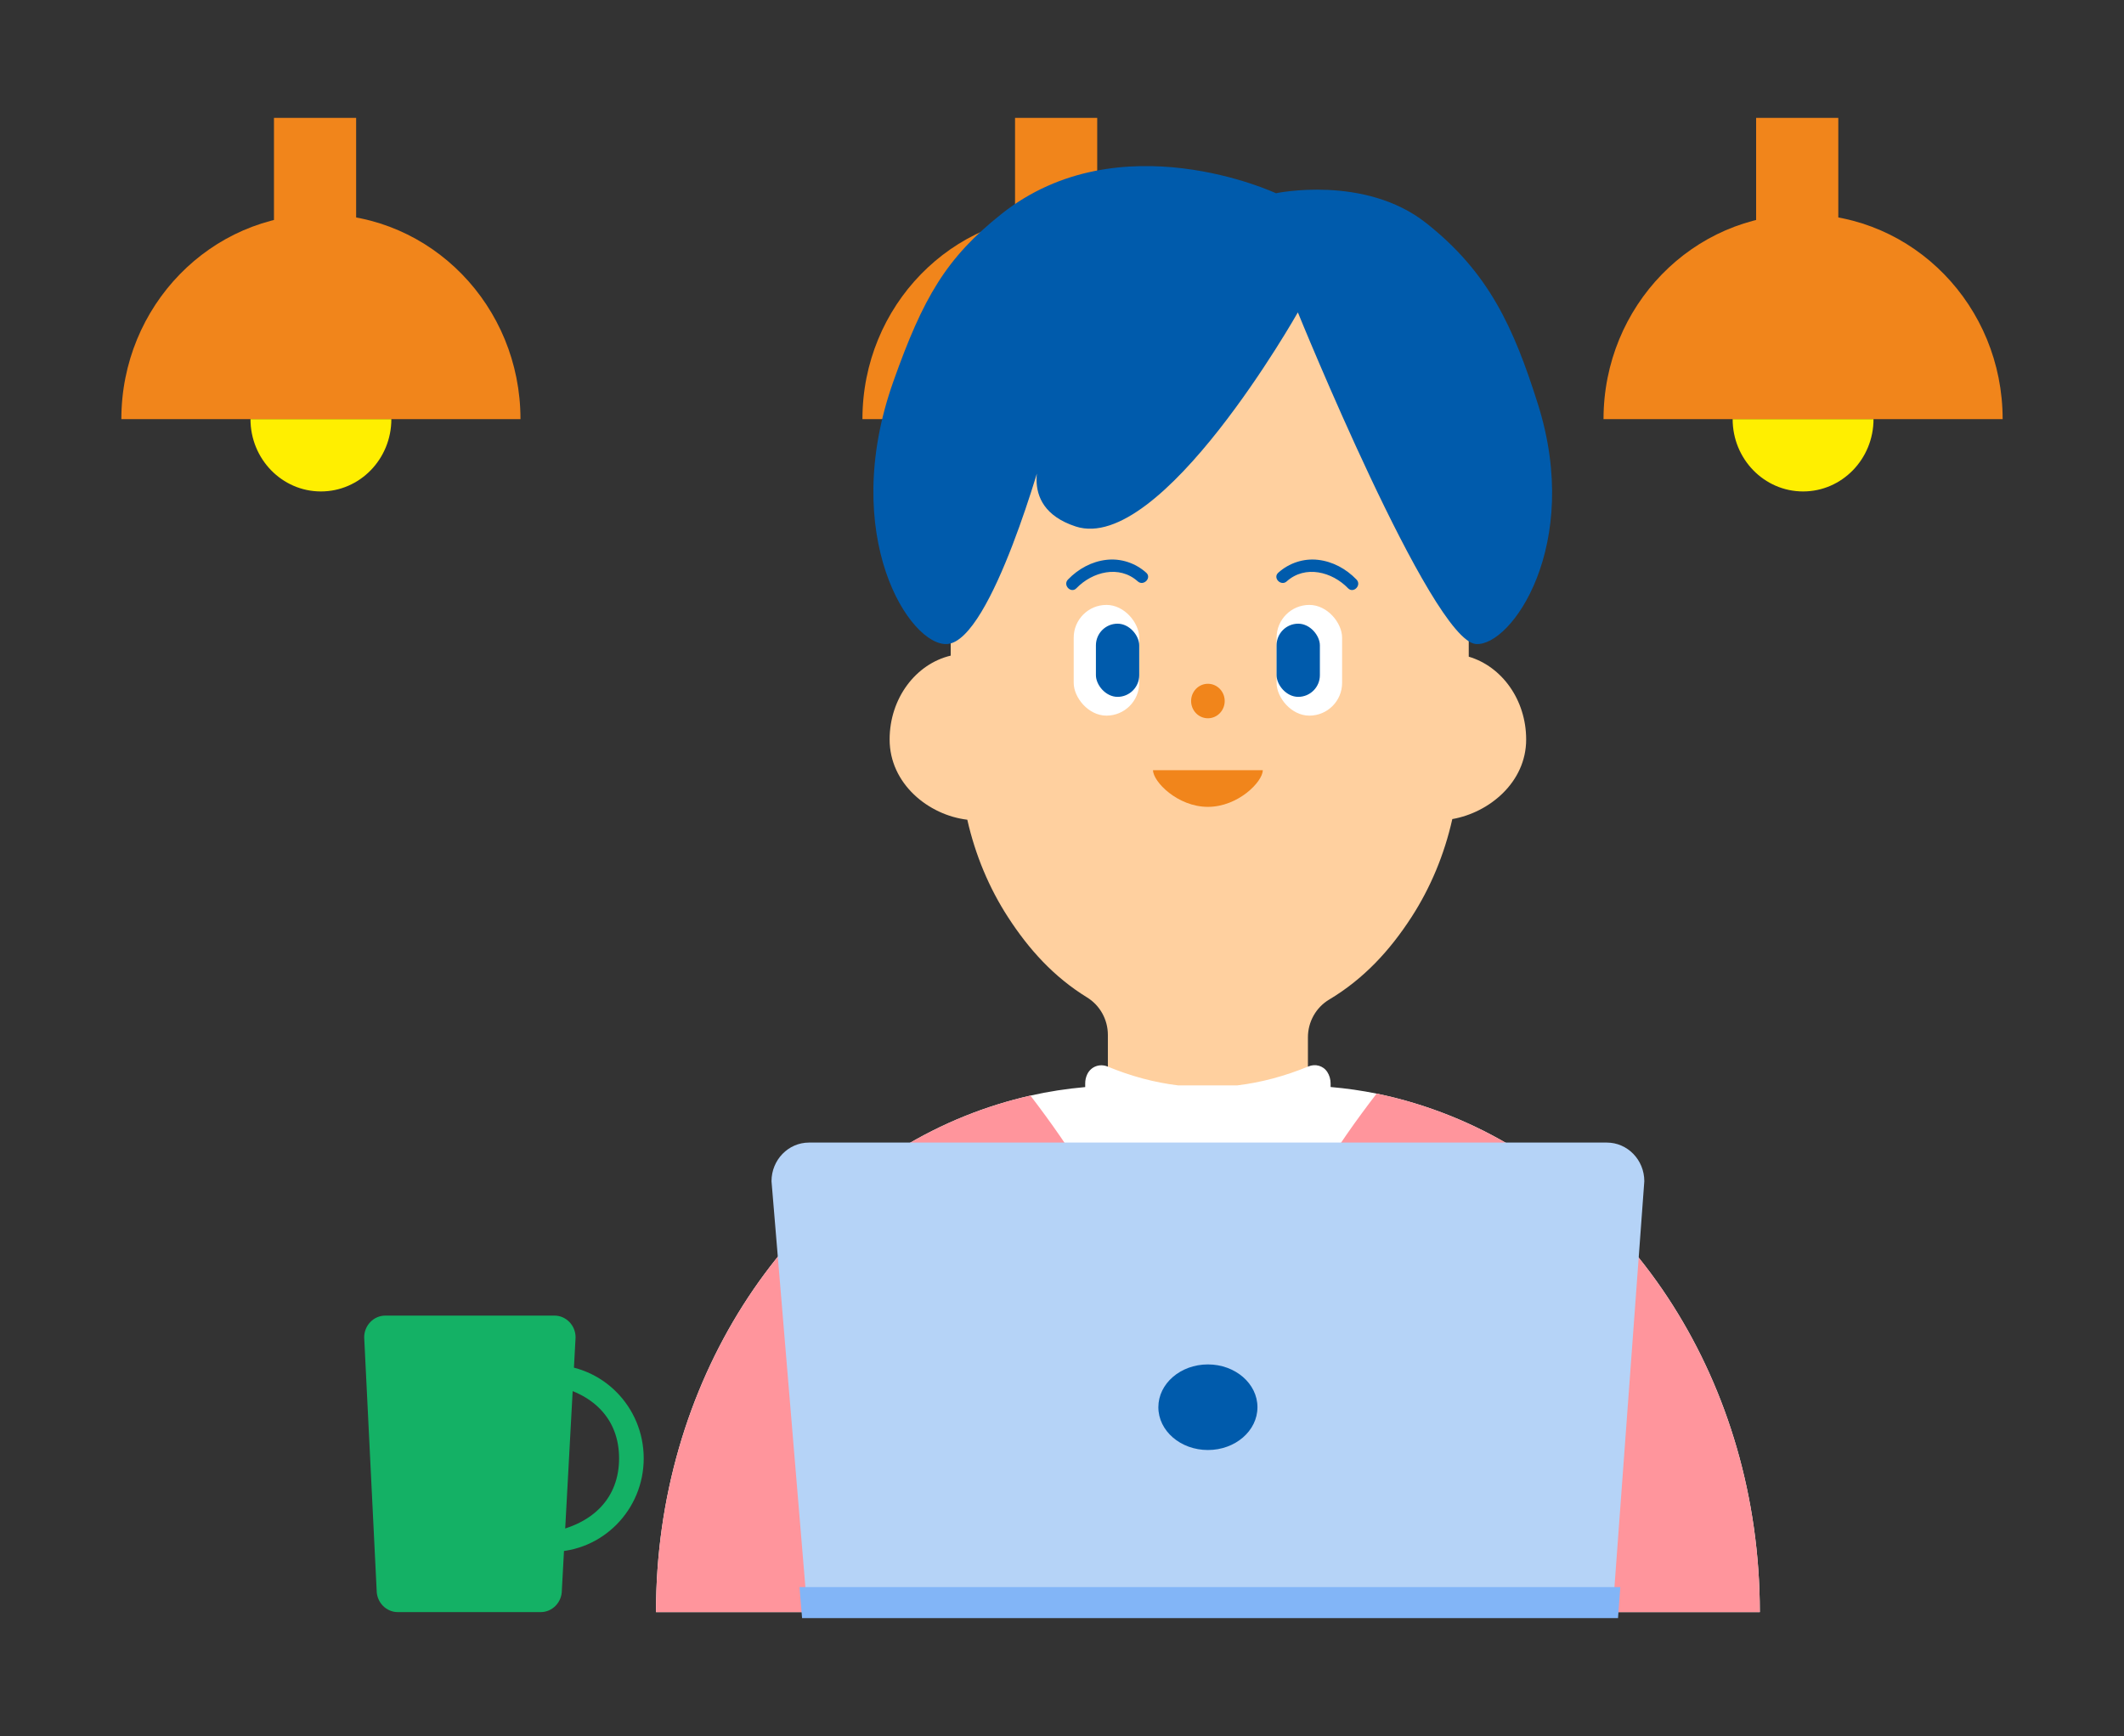
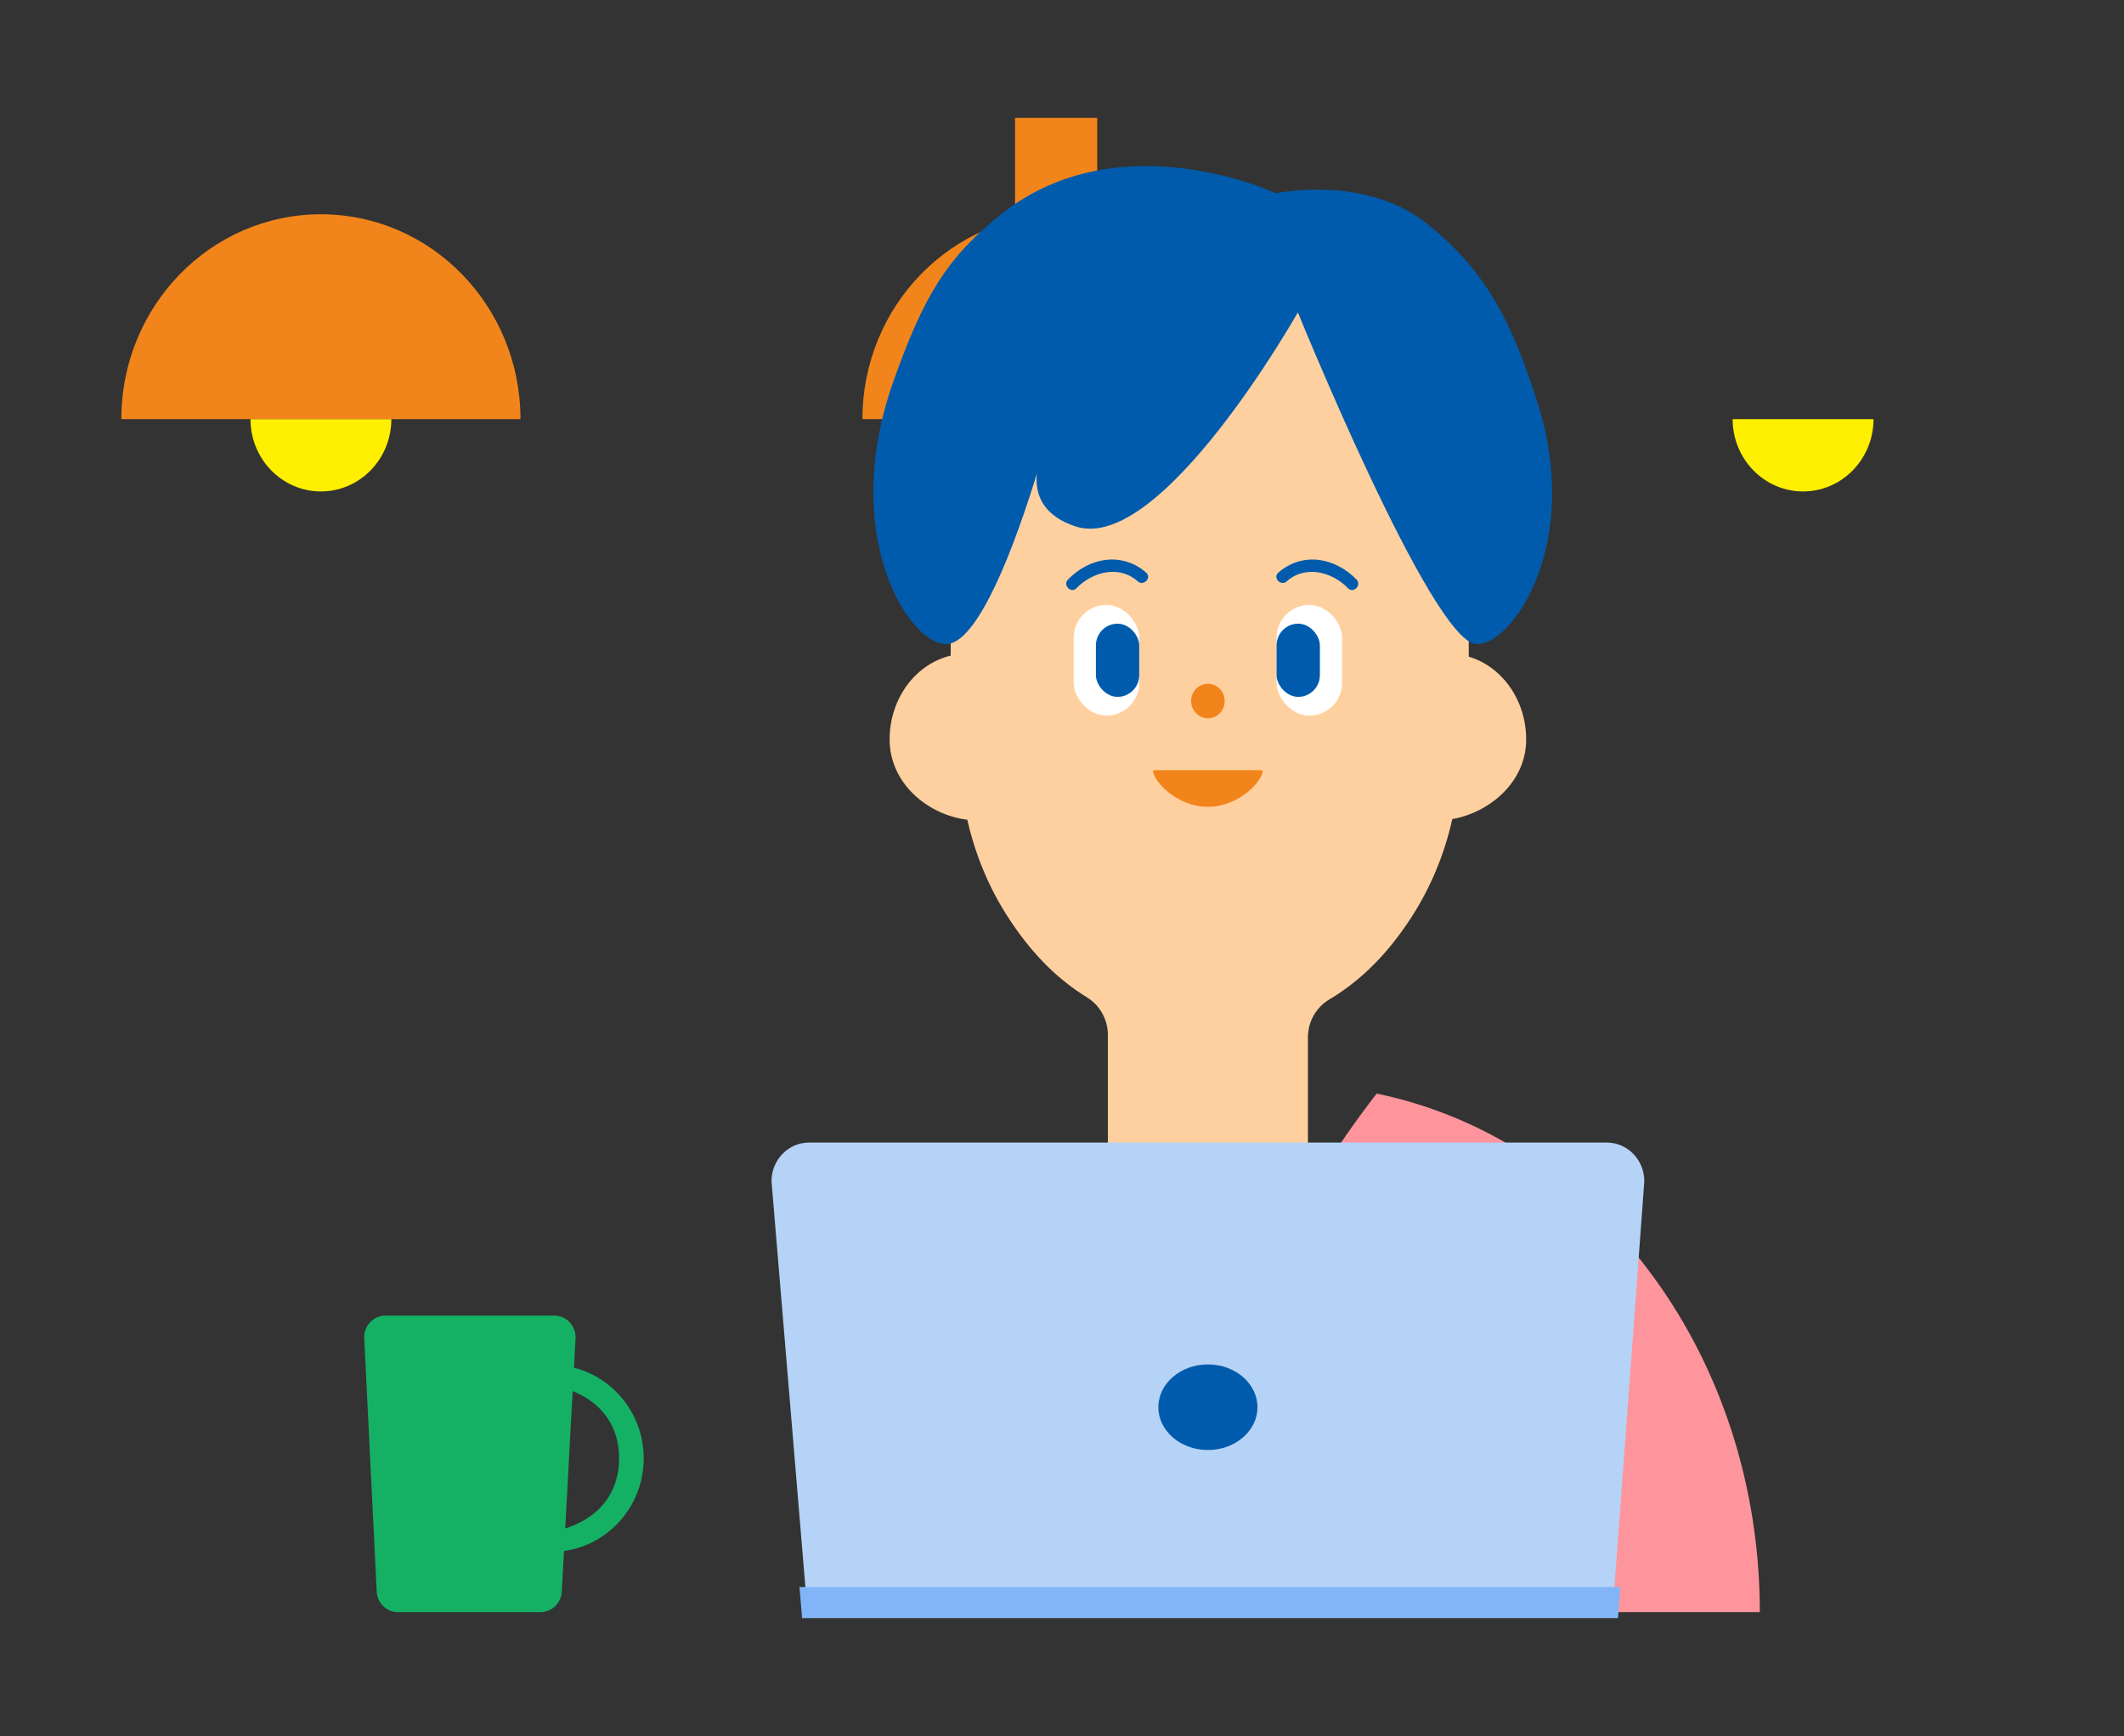
<svg xmlns="http://www.w3.org/2000/svg" id="_レイヤー_3" width="186" height="152" viewBox="0 0 186 152">
  <rect x="0" y="0" width="186" height="152" fill="#333333" stroke="none" />
  <defs>
    <style>.cls-1{fill:#14b165;}.cls-2{fill:#ffef00;}.cls-3{fill:#b5d3f7;}.cls-4{fill:#ffd09f;}.cls-5{fill:#fff;}.cls-6{fill:#f1851b;}.cls-7{fill:#005bac;}.cls-8{fill:#82b5f7;}.cls-9{fill:#ff959c;}</style>
  </defs>
-   <rect class="cls-6" x="153.785" y="10.321" width="7.196" height="17.936" />
-   <path class="cls-6" d="M140.421,36.698c0-9.906,7.824-17.936,17.476-17.936s17.476,8.03,17.476,17.936" />
  <path class="cls-2" d="M151.729,36.698c0,3.496,2.762,6.331,6.168,6.331s6.168-2.834,6.168-6.331" />
  <rect class="cls-6" x="88.888" y="10.321" width="7.196" height="17.936" />
  <path class="cls-6" d="M75.524,36.698c0-9.906,7.824-17.936,17.476-17.936s17.476,8.03,17.476,17.936" />
  <path class="cls-2" d="M86.832,36.698c0,3.496,2.762,6.331,6.168,6.331s6.168-2.834,6.168-6.331" />
-   <rect class="cls-6" x="23.991" y="10.321" width="7.196" height="17.936" />
  <path class="cls-6" d="M10.627,36.698c0-9.906,7.824-17.936,17.476-17.936s17.476,8.03,17.476,17.936" />
  <path class="cls-2" d="M21.935,36.698c0,3.496,2.762,6.331,6.168,6.331s6.168-2.834,6.168-6.331" />
  <path class="cls-4" d="M133.647,64.748c0-3.479-2.135-6.397-5.028-7.251v-8.322s0-6.382,0-6.382c0-1.409-.109-2.789-.31-4.135-.578-3.877-1.954-7.453-3.935-10.517-4.116-6.366-10.837-10.517-18.437-10.517s-14.321,4.151-18.437,10.517c-1.981,3.064-3.358,6.64-3.935,10.517-.201,1.346-.31,2.726-.31,4.135v14.612c-3.057.724-5.35,3.735-5.35,7.342,0,3.876,3.405,6.624,6.803,7.025.702,3.105,1.916,5.984,3.551,8.511,1.846,2.855,4.031,5.259,6.935,7.047,1.137.7,1.823,1.947,1.823,3.281v14.201c0,2.144,1.74,3.882,3.887,3.882h9.745c2.147,0,3.887-1.738,3.887-3.882v-13.988c0-1.35.7-2.611,1.86-3.304,3.023-1.806,5.31-4.282,7.22-7.236,1.644-2.543,2.863-5.441,3.564-8.568,3.234-.565,6.468-3.221,6.468-6.968Z" />
  <ellipse class="cls-6" cx="105.777" cy="61.38" rx="1.471" ry="1.51" />
  <path class="cls-6" d="M110.583,67.434c0,1.005-2.152,3.212-4.806,3.212s-4.806-2.207-4.806-3.212h9.612Z" />
  <path class="cls-7" d="M100.372,50.142c-.947-.85-2.219-1.268-3.474-1.126-1.293.146-2.464.785-3.375,1.727-.475.492.265,1.253.741.76,1.396-1.444,3.748-2.054,5.368-.602.506.454,1.25-.304.741-.76h0Z" />
  <rect class="cls-5" x="94.025" y="52.964" width="5.737" height="9.695" rx="2.868" ry="2.868" />
  <rect class="cls-7" x="95.97" y="54.608" width="3.792" height="6.407" rx="1.896" ry="1.896" />
  <path class="cls-7" d="M112.68,50.902c1.619-1.452,3.972-.842,5.368.602.476.492,1.217-.268.741-.76-.911-.943-2.083-1.581-3.375-1.727-1.255-.142-2.526.276-3.474,1.126-.509.456.235,1.214.741.76h0Z" />
  <rect class="cls-5" x="111.791" y="52.964" width="5.737" height="9.695" rx="2.868" ry="2.868" transform="translate(229.32 115.623) rotate(180)" />
  <rect class="cls-7" x="111.791" y="54.608" width="3.792" height="6.407" rx="1.896" ry="1.896" transform="translate(227.374 115.623) rotate(180)" />
  <path class="cls-7" d="M94.194,46.095c-5.457-1.79-2.752-6.827-2.752-6.827,0,0-4.571,16.815-8.48,17.12-3.257.254-9.54-9.439-4.729-22.992,2.61-7.354,4.625-10.818,9.472-14.667,10.347-8.215,24.031-1.81,24.031-1.81,0,0,7.771-1.646,13.158,2.612,5.474,4.327,7.648,9.099,9.78,15.844,3.903,12.355-2.337,21.255-5.431,21.013-3.909-.305-15.589-29.039-15.589-29.039,0,0-11.971,21.202-19.46,18.746Z" />
-   <path class="cls-5" d="M127.042,97.714c-2.092-.842-4.26-1.504-6.489-1.96-1.322-.271-2.668-.46-4.031-.579v-.311c0-.373-.106-.718-.286-.997-.371-.576-1.067-.737-1.656-.494-2.083.86-4.16,1.408-6.231,1.66h-5.185c-2.063-.252-4.12-.799-6.17-1.65-.671-.279-1.469-.017-1.797.705-.106.232-.165.496-.165.775v.318c-1.627.145-3.229.389-4.797.746-1.96.446-3.872,1.042-5.724,1.786-15.758,6.338-27.066,23.366-27.066,43.438h0s40.227,0,40.227,0h56.436c0-20.072-11.308-37.1-27.066-43.438Z" />
  <path class="cls-9" d="M154.108,141.151c0-20.071-11.308-37.1-27.066-43.438-2.092-.842-4.26-1.504-6.489-1.96-3.475,4.508-7.571,10.59-7.571,14.219v31.179h41.126Z" />
-   <path class="cls-9" d="M90.235,95.927c-1.96.446-3.872,1.042-5.724,1.786-15.758,6.338-27.066,23.366-27.066,43.438h0s40.227,0,40.227,0v-31.179c0-3.583-3.993-9.556-7.437-14.045Z" />
  <path class="cls-1" d="M47.352,141.151h-12.519c-1.017,0-1.849-.857-1.849-1.905l-1.092-22.151c0-1.048.832-1.905,1.849-1.905h14.814c1.017,0,1.849.857,1.849,1.905l-1.203,22.151c0,1.048-.832,1.905-1.849,1.905Z" />
  <path class="cls-1" d="M48.282,119.502v1.761c3.646.692,5.931,2.955,5.931,6.426s-2.285,5.752-5.931,6.444v1.743c4.467,0,8.088-3.667,8.088-8.187s-3.622-8.187-8.088-8.187Z" />
  <path class="cls-3" d="M141.216,141.151h-70.504l-3.151-37.727c0-1.869,1.471-3.384,3.286-3.384h69.86c1.815,0,3.286,1.515,3.286,3.384l-2.776,37.727Z" />
  <ellipse class="cls-7" cx="105.777" cy="123.212" rx="4.339" ry="3.747" />
  <polygon class="cls-8" points="141.216 141.151 70.712 141.151 70.573 139.485 141.339 139.485 141.216 141.151" />
  <path class="cls-8" d="M141.692,141.679h-71.453l-.227-2.722h71.88l-.201,2.722ZM71.184,140.624h69.556l.045-.612h-69.653l.051.612Z" />
</svg>